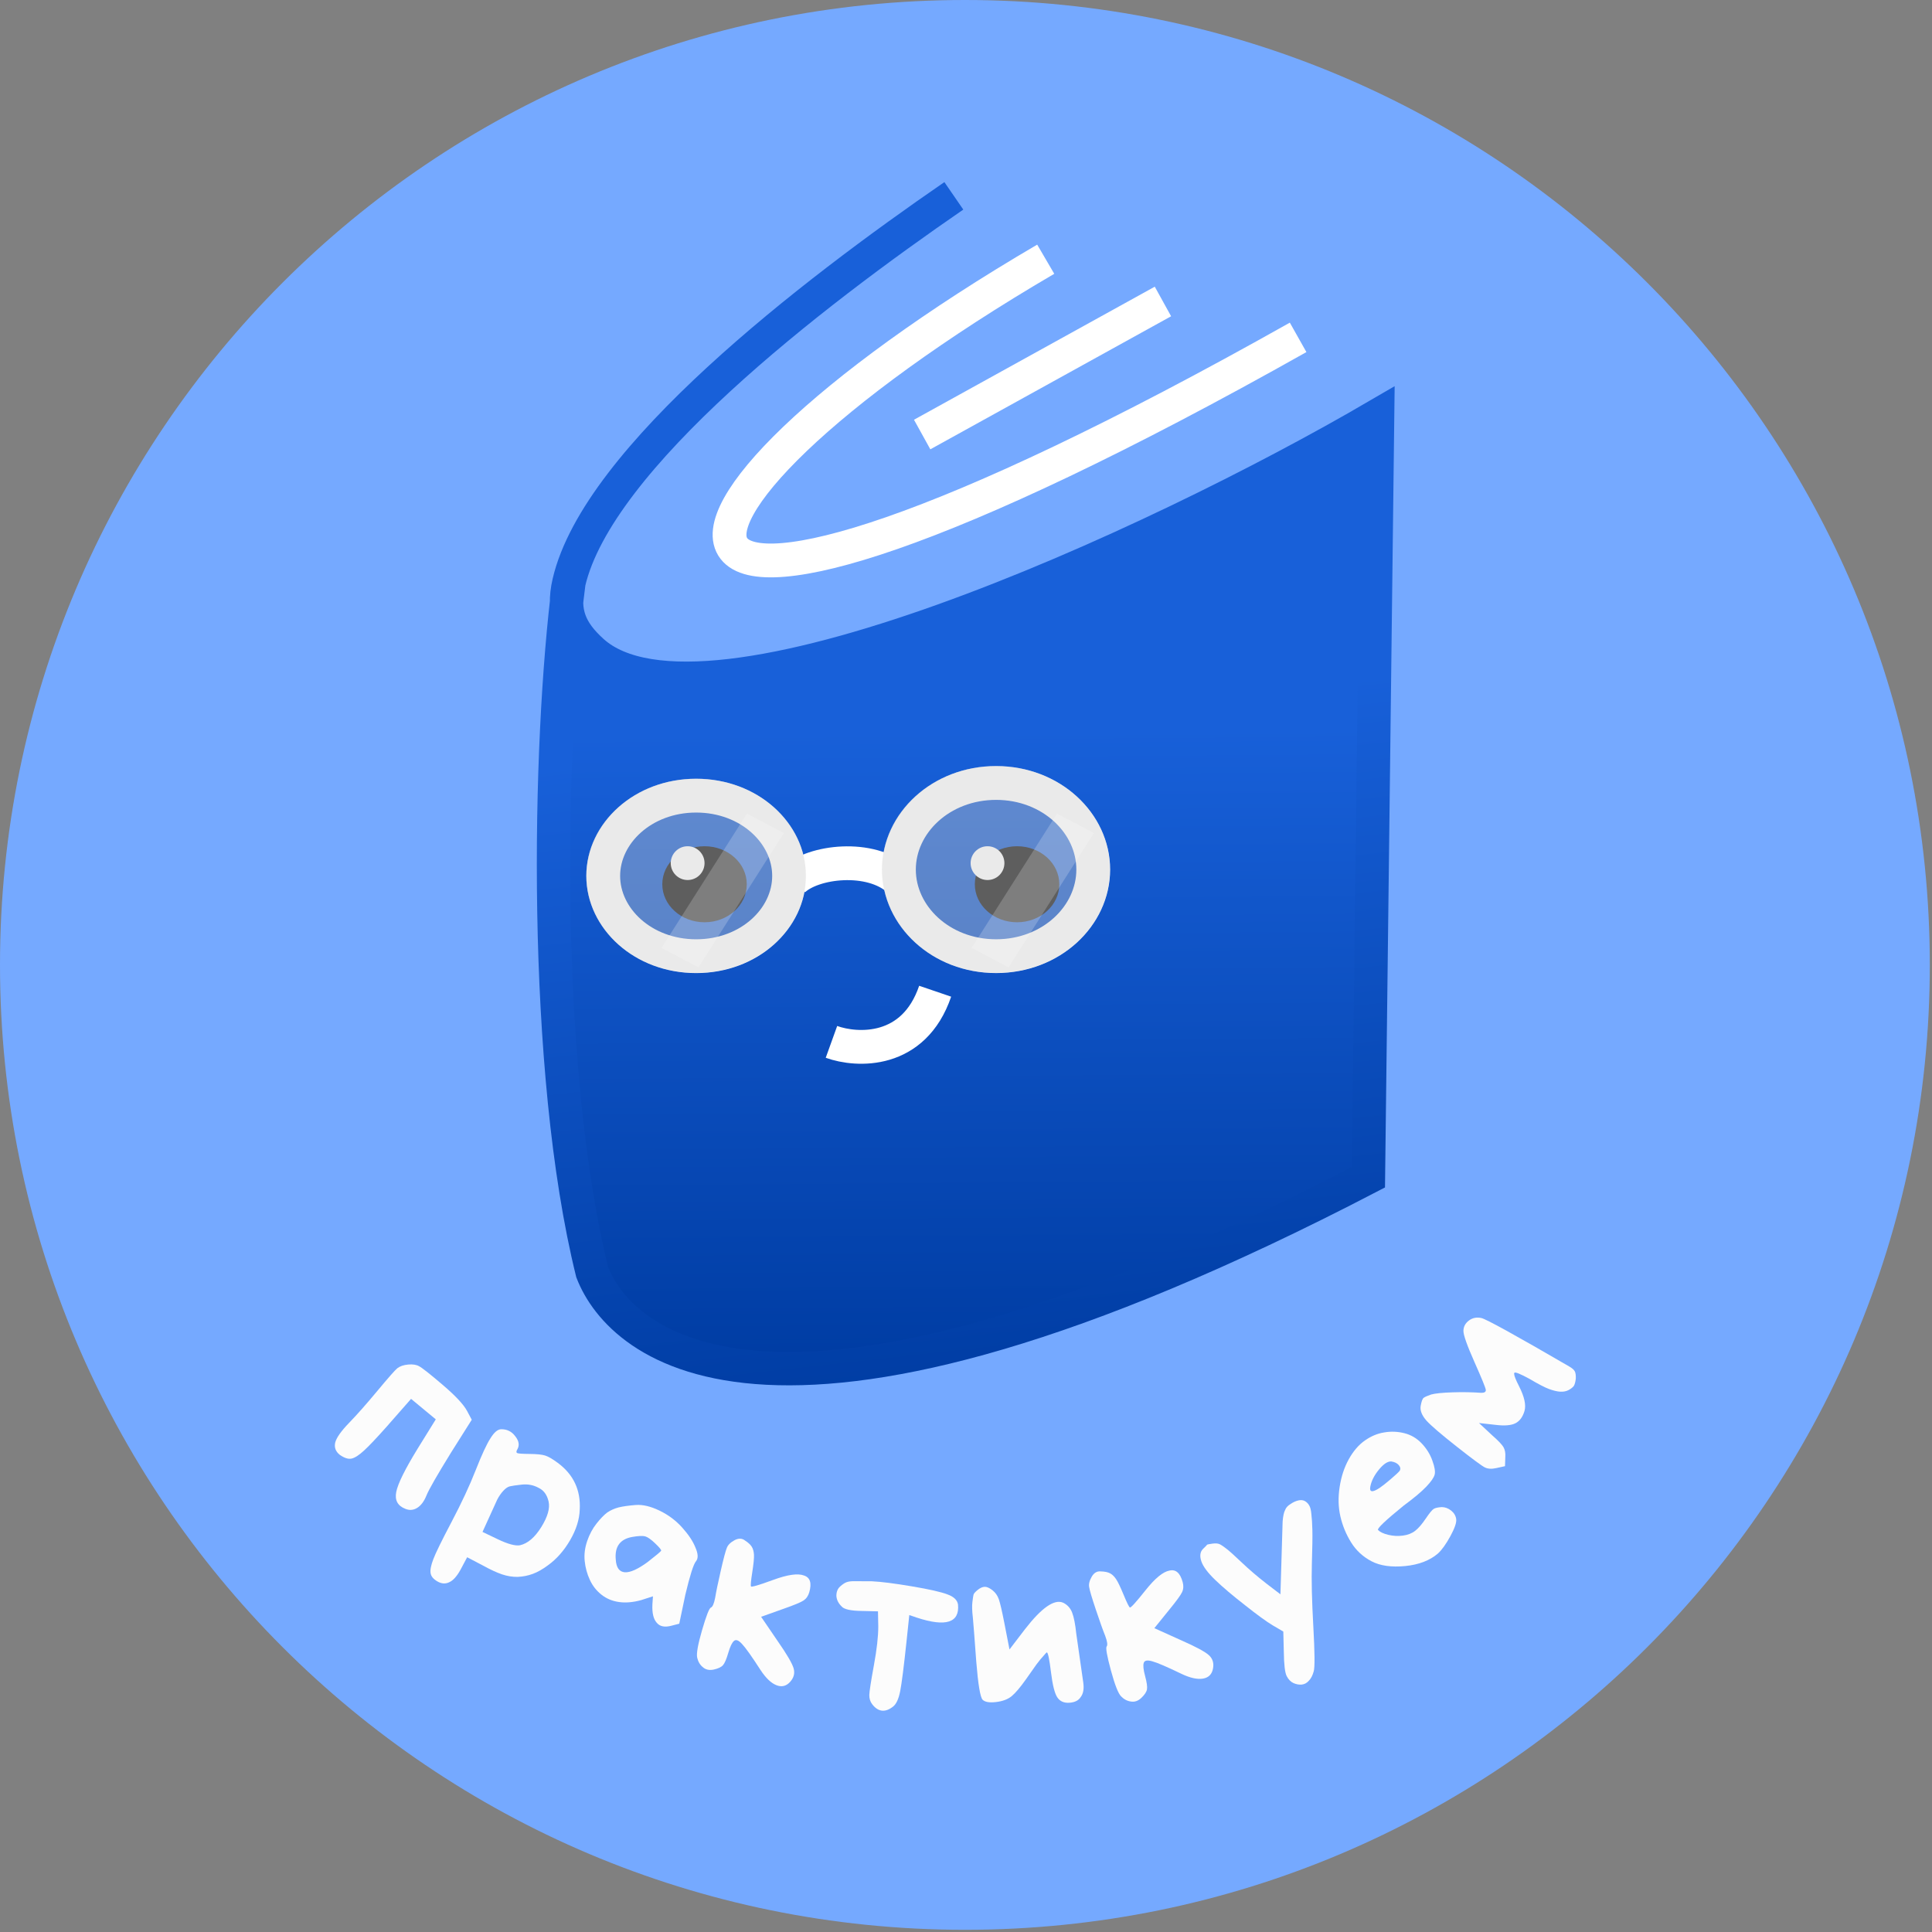
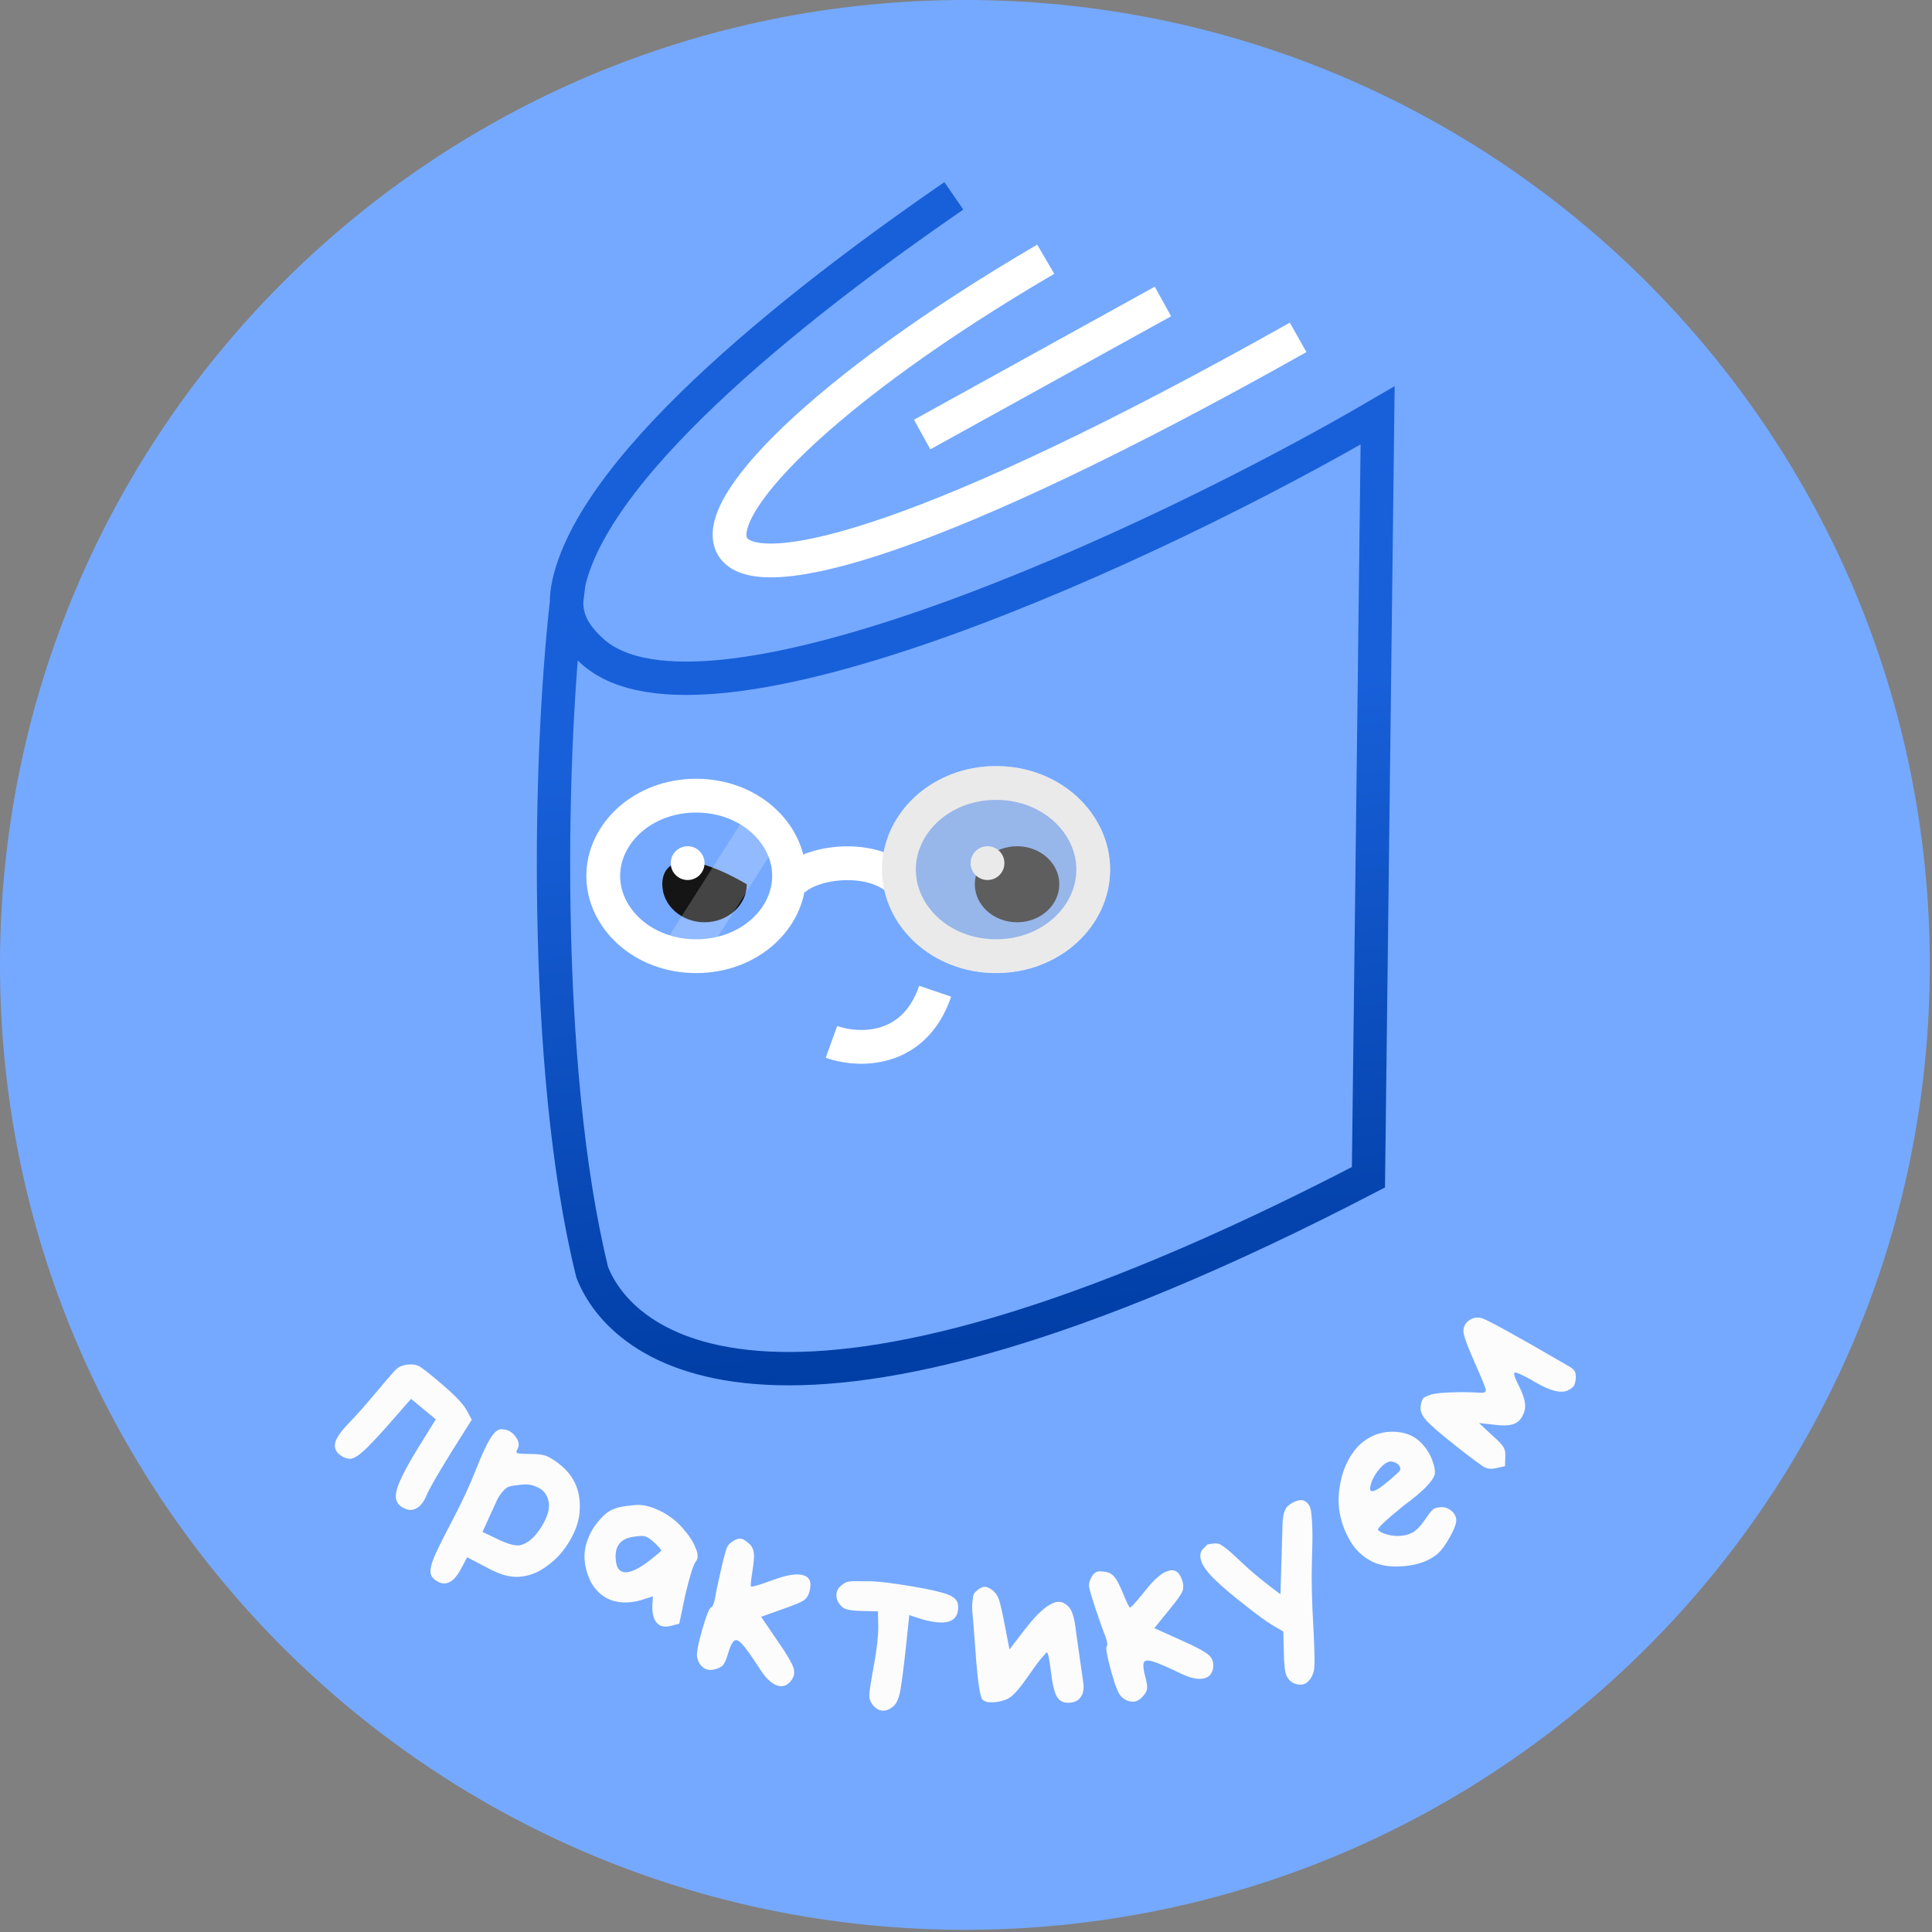
<svg xmlns="http://www.w3.org/2000/svg" xmlns:xlink="http://www.w3.org/1999/xlink" width="512px" height="512px" viewBox="0 0 512 512" version="1.1">
  <rect x="0" y="0" width="512" height="512" fill="#808080" stroke="none" />
  <defs>
    <linearGradient id="linear0" gradientUnits="userSpaceOnUse" x1="228.636" y1="218.276" x2="230.066" y2="403.16" gradientTransform="matrix(0.889,0,0,0.889,0,0)">
      <stop offset="0" style="stop-color:rgb(9.412%,37.647%,85.098%);stop-opacity:1;" />
      <stop offset="1" style="stop-color:rgb(0%,23.922%,64.314%);stop-opacity:1;" />
    </linearGradient>
    <linearGradient id="linear1" gradientUnits="userSpaceOnUse" x1="270.317" y1="216.7" x2="291.76" y2="410.201">
      <stop offset="0" style="stop-color:rgb(9.412%,37.647%,85.098%);stop-opacity:1;" />
      <stop offset="1" style="stop-color:rgb(0%,23.922%,64.314%);stop-opacity:1;" />
    </linearGradient>
    <filter id="alpha" filterUnits="objectBoundingBox" x="0%" y="0%" width="100%" height="100%">
      <feColorMatrix type="matrix" in="SourceGraphic" values="0 0 0 0 1 0 0 0 0 1 0 0 0 0 1 0 0 0 1 0" />
    </filter>
    <mask id="mask0">
      <g filter="url(#alpha)">
        <rect x="0" y="0" width="512" height="512" style="fill:rgb(0%,0%,0%);fill-opacity:0.4;stroke:none;" />
      </g>
    </mask>
    <clipPath id="clip1">
      <rect x="0" y="0" width="512" height="512" />
    </clipPath>
    <g id="surface5" clip-path="url(#clip1)">
      <path style=" stroke:none;fill-rule:nonzero;fill:rgb(79.608%,79.608%,79.608%);fill-opacity:1;" d="M 294.16 230.418 C 294.16 215.273 280.629 202.996 263.941 202.996 C 247.25 202.996 233.719 215.273 233.719 230.418 C 233.719 245.562 247.25 257.84 263.941 257.84 C 280.629 257.84 294.16 245.562 294.16 230.418 Z M 294.16 230.418 " />
    </g>
    <mask id="mask1">
      <g filter="url(#alpha)">
        <rect x="0" y="0" width="512" height="512" style="fill:rgb(0%,0%,0%);fill-opacity:0.4;stroke:none;" />
      </g>
    </mask>
    <clipPath id="clip2">
-       <rect x="0" y="0" width="512" height="512" />
-     </clipPath>
+       </clipPath>
    <g id="surface8" clip-path="url(#clip2)">
      <path style=" stroke:none;fill-rule:nonzero;fill:rgb(79.608%,79.608%,79.608%);fill-opacity:1;" d="M 213.57 232.098 C 213.57 217.883 200.539 206.355 184.469 206.355 C 168.395 206.355 155.367 217.883 155.367 232.098 C 155.367 246.316 168.395 257.844 184.469 257.844 C 200.539 257.844 213.57 246.316 213.57 232.098 Z M 213.57 232.098 " />
    </g>
    <mask id="mask2">
      <g filter="url(#alpha)">
        <rect x="0" y="0" width="512" height="512" style="fill:rgb(0%,0%,0%);fill-opacity:0.2;stroke:none;" />
      </g>
    </mask>
    <clipPath id="clip3">
-       <rect x="0" y="0" width="512" height="512" />
-     </clipPath>
+       </clipPath>
    <g id="surface11" clip-path="url(#clip3)">
      <path style=" stroke:none;fill-rule:nonzero;fill:rgb(100%,100%,100%);fill-opacity:1;" d="M 280.113 215.621 L 289.895 220.766 L 267.27 256.355 L 257.488 251.211 Z M 280.113 215.621 " />
    </g>
    <mask id="mask3">
      <g filter="url(#alpha)">
        <rect x="0" y="0" width="512" height="512" style="fill:rgb(0%,0%,0%);fill-opacity:0.2;stroke:none;" />
      </g>
    </mask>
    <clipPath id="clip4">
      <rect x="0" y="0" width="512" height="512" />
    </clipPath>
    <g id="surface14" clip-path="url(#clip4)">
      <path style=" stroke:none;fill-rule:nonzero;fill:rgb(100%,100%,100%);fill-opacity:1;" d="M 197.934 215.621 L 207.719 220.766 L 185.09 256.355 L 175.309 251.211 Z M 197.934 215.621 " />
    </g>
  </defs>
  <g id="surface1">
    <path style=" stroke:none;fill-rule:nonzero;fill:rgb(45.882%,66.275%,100%);fill-opacity:1;" d="M 511.418 255.711 C 511.418 396.934 396.934 511.418 255.711 511.418 C 114.484 511.418 0 396.934 0 255.711 C 0 114.484 114.484 0 255.711 0 C 396.934 0 511.418 114.484 511.418 255.711 Z M 511.418 255.711 " />
    <path style="fill:none;stroke-width:10.074;stroke-linecap:butt;stroke-linejoin:miter;stroke:rgb(100%,100%,100%);stroke-opacity:1;stroke-miterlimit:4;" d="M 274.896 129.533 L 346.671 89.868 " transform="matrix(0.889,0,0,0.889,0,0)" />
    <path style="fill:none;stroke-width:10.074;stroke-linecap:butt;stroke-linejoin:miter;stroke:rgb(100%,100%,100%);stroke-opacity:1;stroke-miterlimit:4;" d="M 311.73 77.273 C 178.247 155.342 172.27 221.449 386.969 100.569 " transform="matrix(0.889,0,0,0.889,0,0)" />
-     <path style=" stroke:none;fill-rule:nonzero;fill:url(#linear0);" d="M 156.922 172.547 C 186.562 199.438 305.863 144.629 365.039 110.078 L 362.605 311.949 C 204.531 394.117 164.348 356.25 156.922 337.109 C 144.148 285.426 145.109 203.961 150.117 159.562 C 150.102 157.961 150.309 156.234 150.75 154.34 C 150.531 156.016 150.32 157.762 150.117 159.562 C 150.176 164.699 152.535 168.566 156.922 172.547 Z M 156.922 172.547 " />
    <path style="fill:none;stroke-width:9.943;stroke-linecap:butt;stroke-linejoin:miter;stroke:url(#linear1);stroke-miterlimit:4;" d="M 284.339 58.381 C 241.893 87.583 178.229 136.512 169.594 173.632 M 169.594 173.632 C 167.511 182.58 170.06 188.235 176.537 194.115 C 209.883 224.367 344.096 162.708 410.669 123.838 L 407.931 350.943 C 230.098 443.382 184.891 400.781 176.537 379.248 C 161.583 318.74 163.362 221.95 169.594 173.632 Z M 169.594 173.632 " transform="matrix(0.889,0,0,0.889,0,0)" />
    <path style="fill:none;stroke-width:10.074;stroke-linecap:butt;stroke-linejoin:miter;stroke:rgb(100%,100%,100%);stroke-opacity:1;stroke-miterlimit:4;" d="M 236.492 262.367 C 242.319 256.711 259.576 254.672 267.97 262.367 " transform="matrix(0.889,0,0,0.889,0,0)" />
    <path style="fill:none;stroke-width:10.074;stroke-linecap:butt;stroke-linejoin:miter;stroke:rgb(100%,100%,100%);stroke-opacity:1;stroke-miterlimit:4;" d="M 325.894 259.22 C 325.894 273.028 313.4 285.034 296.934 285.034 C 280.463 285.034 267.97 273.028 267.97 259.22 C 267.97 245.413 280.463 233.407 296.934 233.407 C 313.4 233.407 325.894 245.413 325.894 259.22 Z M 325.894 259.22 " transform="matrix(0.889,0,0,0.889,0,0)" />
    <path style="fill:none;stroke-width:10.074;stroke-linecap:butt;stroke-linejoin:miter;stroke:rgb(100%,100%,100%);stroke-opacity:1;stroke-miterlimit:4;" d="M 235.226 261.11 C 235.226 273.762 223.422 285.038 207.527 285.038 C 191.628 285.038 179.824 273.762 179.824 261.11 C 179.824 248.462 191.628 237.186 207.527 237.186 C 223.422 237.186 235.226 248.462 235.226 261.11 Z M 235.226 261.11 " transform="matrix(0.889,0,0,0.889,0,0)" />
-     <path style=" stroke:none;fill-rule:nonzero;fill:rgb(8.235%,8.235%,8.235%);fill-opacity:1;" d="M 197.902 234.336 C 197.902 228.773 192.891 224.262 186.711 224.262 C 180.527 224.262 175.516 228.773 175.516 234.336 C 175.516 239.898 180.527 244.41 186.711 244.41 C 192.891 244.41 197.902 239.898 197.902 234.336 Z M 197.902 234.336 " />
+     <path style=" stroke:none;fill-rule:nonzero;fill:rgb(8.235%,8.235%,8.235%);fill-opacity:1;" d="M 197.902 234.336 C 180.527 224.262 175.516 228.773 175.516 234.336 C 175.516 239.898 180.527 244.41 186.711 244.41 C 192.891 244.41 197.902 239.898 197.902 234.336 Z M 197.902 234.336 " />
    <path style=" stroke:none;fill-rule:nonzero;fill:rgb(8.235%,8.235%,8.235%);fill-opacity:1;" d="M 280.727 234.336 C 280.727 228.773 275.715 224.262 269.535 224.262 C 263.352 224.262 258.34 228.773 258.34 234.336 C 258.34 239.898 263.352 244.41 269.535 244.41 C 275.715 244.41 280.727 239.898 280.727 234.336 Z M 280.727 234.336 " />
    <path style="fill:none;stroke-width:10.074;stroke-linecap:butt;stroke-linejoin:miter;stroke:rgb(100%,100%,100%);stroke-opacity:1;stroke-miterlimit:4;" d="M 247.856 310.583 C 255.507 313.339 272.404 314.169 278.771 295.484 " transform="matrix(0.889,0,0,0.889,0,0)" />
    <path style=" stroke:none;fill-rule:nonzero;fill:rgb(100%,100%,100%);fill-opacity:1;" d="M 186.711 228.738 C 186.711 231.211 184.703 233.215 182.23 233.215 C 179.758 233.215 177.754 231.211 177.754 228.738 C 177.754 226.266 179.758 224.262 182.23 224.262 C 184.703 224.262 186.711 226.266 186.711 228.738 Z M 186.711 228.738 " />
    <path style=" stroke:none;fill-rule:nonzero;fill:rgb(100%,100%,100%);fill-opacity:1;" d="M 266.18 228.738 C 266.18 231.211 264.176 233.215 261.703 233.215 C 259.23 233.215 257.223 231.211 257.223 228.738 C 257.223 226.266 259.23 224.262 261.703 224.262 C 264.176 224.262 266.18 226.266 266.18 228.738 Z M 266.18 228.738 " />
    <use xlink:href="#surface5" mask="url(#mask0)" />
    <use xlink:href="#surface8" mask="url(#mask1)" />
    <use xlink:href="#surface11" mask="url(#mask2)" />
    <use xlink:href="#surface14" mask="url(#mask3)" />
    <path style=" stroke:none;fill-rule:nonzero;fill:rgb(98.824%,98.824%,98.824%);fill-opacity:1;" d="M 102.359 378.207 C 99.766 381.121 97.805 383.191 96.473 384.414 C 95.141 385.637 94.043 386.344 93.18 386.539 C 92.316 386.734 91.273 386.402 90.051 385.551 C 88.926 384.652 88.527 383.543 88.848 382.23 C 89.211 380.941 90.434 379.219 92.523 377.062 C 94.609 374.91 97.098 372.094 99.988 368.621 C 102.879 365.148 104.645 363.141 105.289 362.602 C 105.996 362.055 106.961 361.727 108.18 361.617 C 109.398 361.508 110.363 361.66 111.074 362.07 C 111.852 362.473 113.926 364.109 117.293 366.98 C 120.66 369.852 122.812 372.145 123.746 373.859 L 125.02 376.246 L 119.586 384.859 C 115.84 390.926 113.648 394.742 113.02 396.309 C 112.391 397.875 111.57 398.973 110.566 399.598 C 109.559 400.223 108.508 400.309 107.414 399.852 C 105.375 399.051 104.574 397.555 105.012 395.363 C 105.445 393.176 107.328 389.367 110.656 383.945 L 115.488 376.141 L 108.938 370.715 Z M 102.359 378.207 " />
    <path style=" stroke:none;fill-rule:nonzero;fill:rgb(98.824%,98.824%,98.824%);fill-opacity:1;" d="M 137.094 384.105 C 136.805 384.602 136.785 384.922 137.035 385.066 C 137.281 385.211 138.375 385.293 140.309 385.309 C 142.246 385.324 143.633 385.465 144.477 385.734 C 145.32 386 146.441 386.652 147.836 387.688 C 151.988 390.77 153.922 394.891 153.637 400.059 C 153.555 402.676 152.707 405.375 151.09 408.156 C 149.473 410.934 147.516 413.156 145.219 414.816 C 143.84 415.848 142.512 416.602 141.234 417.082 C 139.957 417.559 138.605 417.828 137.184 417.891 C 135.781 417.91 134.387 417.68 133 417.207 C 131.609 416.73 129.988 415.98 128.141 414.961 L 123.801 412.688 L 122.039 415.996 C 121.07 417.762 120.062 418.871 119.023 419.32 C 118.027 419.797 116.988 419.719 115.91 419.09 C 114.828 418.465 114.23 417.727 114.113 416.883 C 113.969 416.074 114.207 414.855 114.828 413.215 C 115.426 411.617 117.043 408.312 119.684 403.297 C 122.324 398.277 124.453 393.715 126.066 389.602 C 127.684 385.488 128.992 382.664 129.992 381.137 C 130.949 379.586 131.883 378.793 132.785 378.766 C 134.359 378.734 135.609 379.352 136.543 380.617 C 137.539 381.863 137.723 383.023 137.094 384.105 Z M 137.809 409.508 C 139.863 409.035 141.738 407.434 143.438 404.703 C 145.137 401.969 145.785 399.711 145.383 397.922 C 144.98 396.133 144.078 394.914 142.68 394.266 C 141.328 393.535 139.848 393.258 138.246 393.438 C 136.645 393.613 135.578 393.773 135.055 393.91 C 134.527 394.051 133.965 394.445 133.367 395.094 C 132.766 395.746 132.234 396.52 131.766 397.414 L 127.871 405.977 L 131.91 407.91 C 134.602 409.199 136.57 409.73 137.809 409.508 Z M 137.809 409.508 " />
    <path style=" stroke:none;fill-rule:nonzero;fill:rgb(98.824%,98.824%,98.824%);fill-opacity:1;" d="M 163.945 399.477 C 165.113 399.195 166.617 398.984 168.457 398.84 C 170.297 398.695 172.391 399.184 174.73 400.305 C 177.07 401.422 179.086 402.926 180.781 404.809 C 182.473 406.695 183.645 408.457 184.293 410.102 C 185.031 411.781 185.078 413.004 184.43 413.77 C 183.785 414.535 182.848 417.477 181.625 422.598 L 180.012 430.297 L 177.977 430.824 C 176.199 431.309 174.895 431.059 174.066 430.07 C 173.176 429.109 172.785 427.477 172.895 425.168 L 173.039 423.035 L 169.93 424.043 C 167.793 424.633 165.836 424.805 164.059 424.555 C 162.281 424.309 160.73 423.664 159.406 422.617 C 158.078 421.574 157.051 420.266 156.32 418.691 C 155.59 417.117 155.133 415.457 154.953 413.703 C 154.77 411.949 154.996 410.164 155.625 408.348 C 156.219 406.613 157.039 405.086 158.086 403.762 C 159.129 402.438 160.078 401.461 160.922 400.832 C 161.816 400.227 162.82 399.773 163.945 399.477 Z M 175.215 410.949 C 175.266 410.711 174.734 410.062 173.625 409.008 C 172.516 407.949 171.629 407.332 170.977 407.152 C 170.32 406.973 169.176 407.023 167.535 407.309 C 164.297 407.895 162.852 409.906 163.188 413.352 C 163.324 415.449 164.129 416.555 165.594 416.668 C 167.02 416.762 169.031 415.859 171.637 413.953 C 173.926 412.172 175.117 411.172 175.215 410.949 Z M 175.215 410.949 " />
    <path style=" stroke:none;fill-rule:nonzero;fill:rgb(98.824%,98.824%,98.824%);fill-opacity:1;" d="M 214.461 421.98 C 214.18 422.949 213.668 423.676 212.93 424.16 C 212.188 424.645 210.453 425.363 207.727 426.32 L 201.703 428.469 L 206.172 435.02 C 208.57 438.465 209.953 440.84 210.324 442.148 C 210.691 443.457 210.367 444.66 209.348 445.762 C 208.328 446.867 207.121 447.141 205.734 446.586 C 204.344 446.031 202.957 444.703 201.57 442.602 C 199.227 438.969 197.594 436.672 196.676 435.707 C 195.77 434.691 195.051 434.41 194.523 434.855 C 193.992 435.301 193.488 436.352 193.004 438.012 C 192.523 439.672 192.059 440.762 191.605 441.281 C 191.156 441.797 190.344 442.188 189.168 442.445 C 187.992 442.703 187.027 442.496 186.273 441.828 C 185.504 441.207 185 440.359 184.762 439.289 C 184.523 438.219 184.953 435.797 186.051 432.016 C 187.164 428.191 187.945 426.195 188.395 426.023 C 188.84 425.855 189.219 424.988 189.523 423.43 C 189.781 421.855 190.277 419.449 191.02 416.215 C 191.758 412.98 192.289 410.988 192.609 410.23 C 192.883 409.461 193.555 408.781 194.625 408.191 C 195.699 407.605 196.641 407.629 197.457 408.266 C 198.297 408.809 198.887 409.355 199.227 409.902 C 199.566 410.453 199.762 411.16 199.812 412.023 C 199.859 412.887 199.707 414.441 199.355 416.688 C 199 418.938 198.891 420.18 199.02 420.414 C 199.152 420.652 201.117 420.078 204.922 418.684 C 208.727 417.289 211.438 416.902 213.059 417.523 C 214.703 418.051 215.172 419.539 214.461 421.98 Z M 214.461 421.98 " />
    <path style=" stroke:none;fill-rule:nonzero;fill:rgb(98.824%,98.824%,98.824%);fill-opacity:1;" d="M 222.625 420.453 C 223.277 419.859 223.859 419.473 224.367 419.293 C 224.871 419.117 225.512 419.027 226.289 419.031 C 227.062 419.031 228.656 419.039 231.074 419.055 C 233.48 419.168 237.004 419.613 241.645 420.395 C 246.289 421.18 249.438 421.891 251.098 422.539 C 252.766 423.137 253.691 424.027 253.883 425.215 C 254.109 427.613 253.316 429.109 251.496 429.703 C 249.68 430.293 246.844 429.957 242.988 428.695 L 240.973 428.004 L 240.289 434.523 C 239.547 441.539 238.969 446.09 238.562 448.164 C 238.152 450.242 237.52 451.613 236.66 452.277 C 234.566 453.902 232.73 453.691 231.152 451.652 C 230.609 450.957 230.352 450.125 230.379 449.16 C 230.406 448.195 230.809 445.586 231.59 441.328 C 232.371 437.074 232.758 433.641 232.75 431.027 L 232.676 427.023 L 228.406 426.918 C 225.461 426.883 223.672 426.488 223.043 425.73 C 222.18 424.895 221.719 423.965 221.652 422.941 C 221.645 421.875 221.969 421.047 222.625 420.453 Z M 222.625 420.453 " />
    <path style=" stroke:none;fill-rule:nonzero;fill:rgb(98.824%,98.824%,98.824%);fill-opacity:1;" d="M 286.383 449.754 C 285.816 450.656 284.816 451.152 283.379 451.246 C 281.941 451.34 280.875 450.855 280.18 449.793 C 279.488 448.73 278.938 446.531 278.527 443.191 C 278.117 439.852 277.766 438.094 277.465 437.922 C 277.414 437.875 277.32 437.93 277.188 438.082 L 275.707 439.766 C 275.398 440.168 275.043 440.625 274.641 441.133 C 274.289 441.637 273.363 442.949 271.867 445.066 C 270.367 447.184 269.117 448.656 268.113 449.492 C 267.109 450.328 265.723 450.852 263.957 451.059 C 262.191 451.27 261 451.059 260.379 450.426 C 259.758 449.695 259.199 446.316 258.715 440.289 C 258.277 434.258 257.977 430.379 257.816 428.66 C 257.609 426.941 257.57 425.57 257.695 424.555 C 257.82 423.535 257.922 422.879 258 422.586 C 258.078 422.293 258.438 421.883 259.074 421.363 C 259.715 420.84 260.324 420.559 260.898 420.523 C 261.473 420.484 262.164 420.777 262.973 421.398 C 263.785 422.02 264.367 422.848 264.723 423.883 C 265.082 424.965 265.547 426.98 266.125 429.926 L 267.527 437.121 L 271.652 431.73 C 276.047 426.059 279.406 423.723 281.734 424.73 C 282.875 425.281 283.676 426.164 284.141 427.387 C 284.605 428.605 284.965 430.461 285.223 432.945 L 287.066 445.812 C 287.32 447.527 287.094 448.84 286.383 449.754 Z M 286.383 449.754 " />
    <path style=" stroke:none;fill-rule:nonzero;fill:rgb(98.824%,98.824%,98.824%);fill-opacity:1;" d="M 313.426 419.297 C 313.691 420.27 313.633 421.156 313.254 421.953 C 312.871 422.754 311.77 424.273 309.938 426.508 L 305.914 431.48 L 313.141 434.742 C 316.98 436.434 319.402 437.742 320.398 438.668 C 321.395 439.59 321.742 440.789 321.445 442.262 C 321.148 443.734 320.266 444.598 318.793 444.848 C 317.316 445.098 315.441 444.688 313.16 443.613 C 309.27 441.734 306.68 440.621 305.391 440.273 C 304.09 439.883 303.332 440.012 303.109 440.668 C 302.891 441.328 303.008 442.488 303.461 444.156 C 303.91 445.824 304.082 446.996 303.965 447.672 C 303.852 448.352 303.359 449.105 302.492 449.938 C 301.625 450.773 300.691 451.098 299.699 450.922 C 298.719 450.789 297.848 450.328 297.086 449.539 C 296.324 448.754 295.43 446.457 294.398 442.66 C 293.355 438.812 292.984 436.703 293.277 436.324 C 293.574 435.945 293.445 435.012 292.891 433.52 C 292.289 432.039 291.465 429.73 290.414 426.582 C 289.359 423.438 288.773 421.457 288.652 420.645 C 288.484 419.844 288.703 418.914 289.312 417.855 C 289.922 416.793 290.738 416.324 291.766 416.441 C 292.766 416.469 293.555 416.629 294.133 416.922 C 294.707 417.211 295.242 417.711 295.734 418.426 C 296.227 419.137 296.906 420.543 297.773 422.645 C 298.645 424.75 299.195 425.867 299.43 426 C 299.664 426.137 301.047 424.617 303.566 421.449 C 306.09 418.277 308.203 416.535 309.906 416.223 C 311.59 415.816 312.762 416.84 313.426 419.297 Z M 313.426 419.297 " />
    <path style=" stroke:none;fill-rule:nonzero;fill:rgb(98.824%,98.824%,98.824%);fill-opacity:1;" d="M 319.867 409.371 C 320.035 409.281 320.527 409.18 321.34 409.074 C 322.156 408.969 322.777 409.02 323.215 409.223 C 323.648 409.426 324.238 409.82 324.98 410.402 C 325.703 410.941 327.055 412.152 329.035 414.035 C 331.016 415.922 333.207 417.797 335.617 419.672 L 339.328 422.508 L 339.91 403.199 C 340.023 401.781 340.246 400.766 340.574 400.156 C 340.793 399.551 341.273 399.023 342.016 398.574 C 342.734 398.082 343.434 397.766 344.117 397.621 C 344.801 397.473 345.383 397.543 345.863 397.832 C 346.34 398.121 346.703 398.5 346.953 398.965 C 347.242 399.41 347.434 400.18 347.527 401.27 C 347.66 402.34 347.75 403.734 347.793 405.453 C 347.836 407.168 347.793 410.152 347.66 414.41 C 347.531 418.664 347.66 424.223 348.047 431.082 C 348.43 437.945 348.465 441.895 348.148 442.934 C 347.852 444.016 347.422 444.84 346.855 445.414 C 346.312 446.031 345.68 446.367 344.949 446.43 C 344.223 446.488 343.5 446.355 342.781 446.031 C 342.066 445.707 341.469 445.098 340.996 444.207 C 340.523 443.316 340.266 441.145 340.223 437.688 L 340.09 432.379 L 337.246 430.711 C 335.566 429.699 333.129 427.926 329.93 425.383 C 326.688 422.867 324.066 420.645 322.066 418.719 C 320.062 416.793 318.832 415.141 318.367 413.754 C 317.902 412.371 318.035 411.293 318.77 410.523 C 319.523 409.797 319.891 409.414 319.867 409.371 Z M 319.867 409.371 " />
    <path style=" stroke:none;fill-rule:nonzero;fill:rgb(98.824%,98.824%,98.824%);fill-opacity:1;" d="M 381.039 411.723 C 378.883 413.562 376.004 414.66 372.402 415.02 C 368.73 415.375 365.75 414.953 363.465 413.75 C 361.176 412.547 359.367 410.871 358.039 408.723 C 356.711 406.574 355.773 404.285 355.215 401.859 C 354.66 399.43 354.594 396.836 355.016 394.078 C 355.441 391.32 356.246 388.863 357.441 386.711 C 358.633 384.559 360.059 382.902 361.715 381.742 C 363.375 380.578 365.102 379.863 366.891 379.598 C 368.652 379.297 370.418 379.367 372.188 379.816 C 373.957 380.262 375.484 381.168 376.773 382.527 C 378.059 383.891 378.996 385.395 379.578 387.043 C 380.195 388.727 380.402 389.969 380.203 390.77 C 380.004 391.57 379.254 392.652 377.953 394.012 C 376.652 395.371 374.664 397.035 371.988 399.004 C 367.148 402.941 364.883 405.094 365.195 405.461 C 365.73 406.012 366.633 406.441 367.902 406.746 C 369.172 407.051 370.457 407.121 371.766 406.953 C 373.074 406.785 374.164 406.359 375.035 405.68 C 375.906 405 376.844 403.918 377.844 402.43 C 378.848 400.945 379.562 400.082 379.992 399.844 C 380.418 399.605 381.113 399.457 382.07 399.395 C 382.957 399.398 383.781 399.703 384.551 400.309 C 385.32 400.914 385.773 401.664 385.906 402.559 C 386.039 403.457 385.527 404.965 384.371 407.086 C 383.215 409.207 382.105 410.754 381.039 411.723 Z M 365.621 394.309 C 366.34 393.82 367.32 393.047 368.562 391.988 C 369.805 390.93 370.594 390.191 370.934 389.777 C 371.211 389.289 371.133 388.789 370.695 388.277 C 370.262 387.766 369.605 387.441 368.73 387.305 C 367.785 387.227 366.688 387.941 365.445 389.441 C 364.203 390.945 363.438 392.449 363.148 393.961 C 362.855 395.469 363.68 395.586 365.621 394.309 Z M 365.621 394.309 " />
    <path style=" stroke:none;fill-rule:nonzero;fill:rgb(98.824%,98.824%,98.824%);fill-opacity:1;" d="M 392.555 369.113 C 393.41 369.121 393.809 368.855 393.75 368.316 C 393.688 367.777 392.684 365.309 390.73 360.914 C 388.777 356.52 387.809 353.773 387.824 352.68 C 387.84 351.586 388.324 350.68 389.266 349.961 C 390.215 349.242 391.316 349.02 392.574 349.289 C 393.832 349.562 401.578 353.828 415.805 362.098 C 416.605 362.555 417.117 362.992 417.332 363.414 C 417.551 363.832 417.641 364.488 417.602 365.383 C 417.496 366.281 417.312 366.934 417.047 367.336 C 416.746 367.711 416.273 368.07 415.629 368.414 C 415.016 368.723 414.297 368.852 413.473 368.809 C 412.645 368.762 411.664 368.527 410.523 368.109 C 409.387 367.688 407.648 366.785 405.309 365.402 C 402.914 364.098 401.59 363.559 401.344 363.793 C 401.125 363.988 401.332 364.766 401.961 366.133 L 402.555 367.348 C 403.988 370.16 404.473 372.359 404 373.949 C 403.523 375.535 402.723 376.617 401.59 377.184 C 400.457 377.754 398.711 377.895 396.359 377.605 L 391.953 377.117 L 395.492 380.418 C 397.078 381.812 398.062 382.848 398.445 383.523 C 398.828 384.199 398.988 385.035 398.926 386.031 L 398.844 388.551 L 396.496 389.066 C 395.297 389.336 394.297 389.273 393.504 388.883 C 392.711 388.492 390.238 386.664 386.09 383.398 C 381.938 380.133 379.242 377.82 378 376.453 C 376.785 375.051 376.285 373.758 376.496 372.574 C 376.707 371.387 376.969 370.676 377.285 370.438 C 377.598 370.199 378.266 369.902 379.289 369.551 C 380.383 369.258 382.258 369.07 384.91 368.984 C 387.562 368.895 390.113 368.938 392.555 369.113 Z M 392.555 369.113 " />
  </g>
</svg>